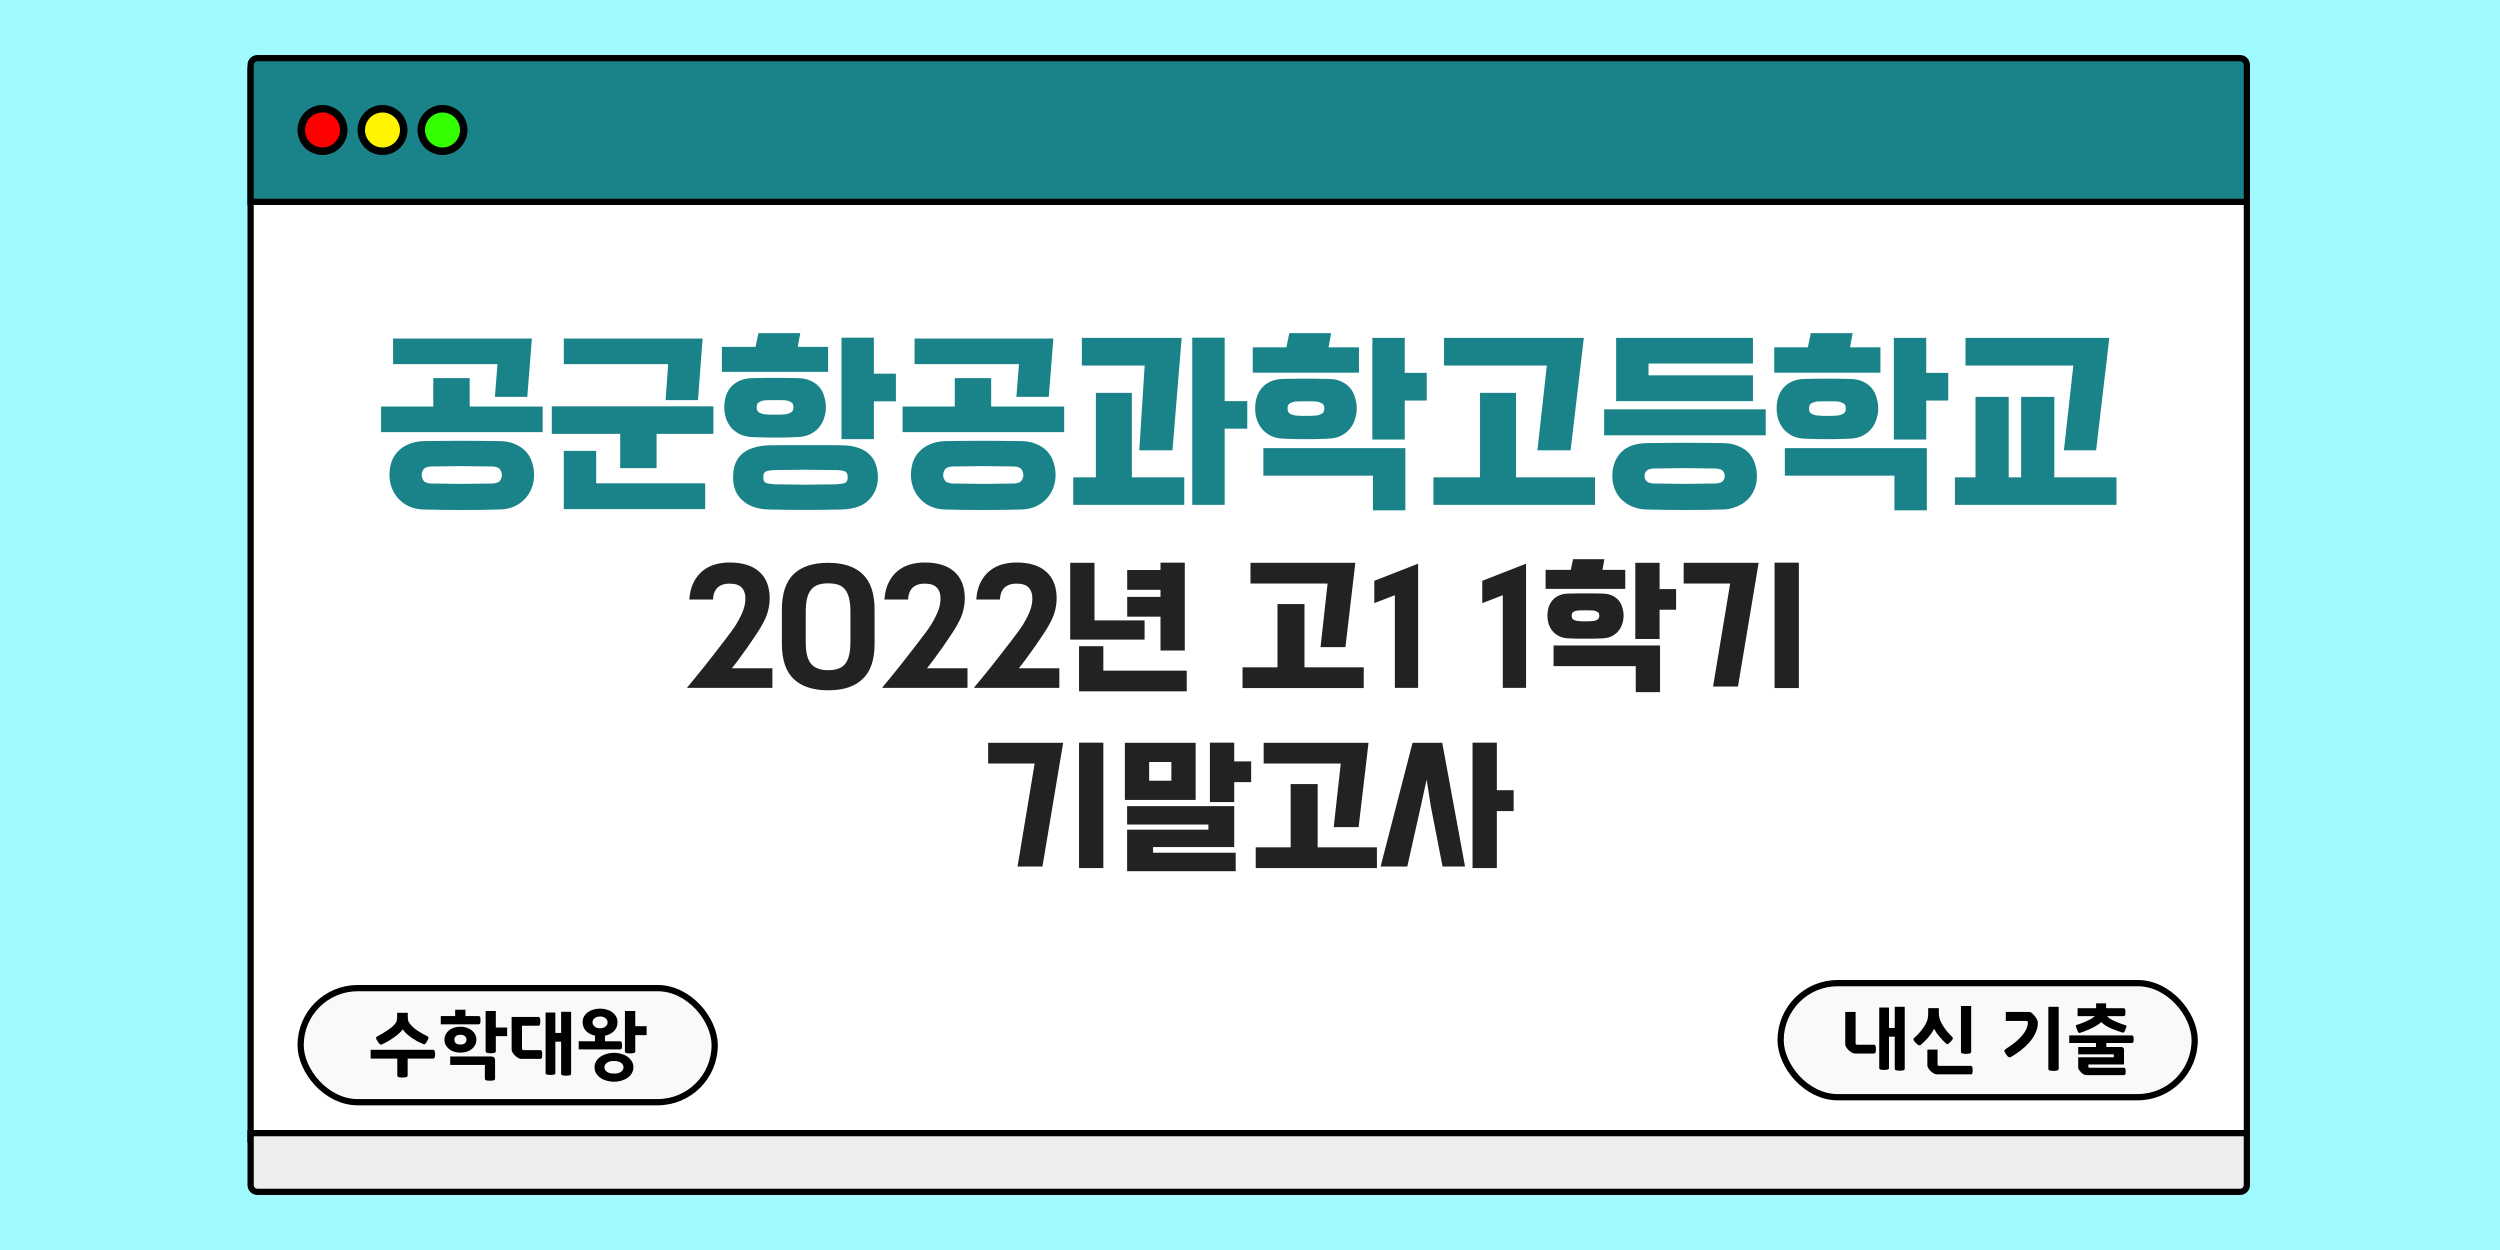
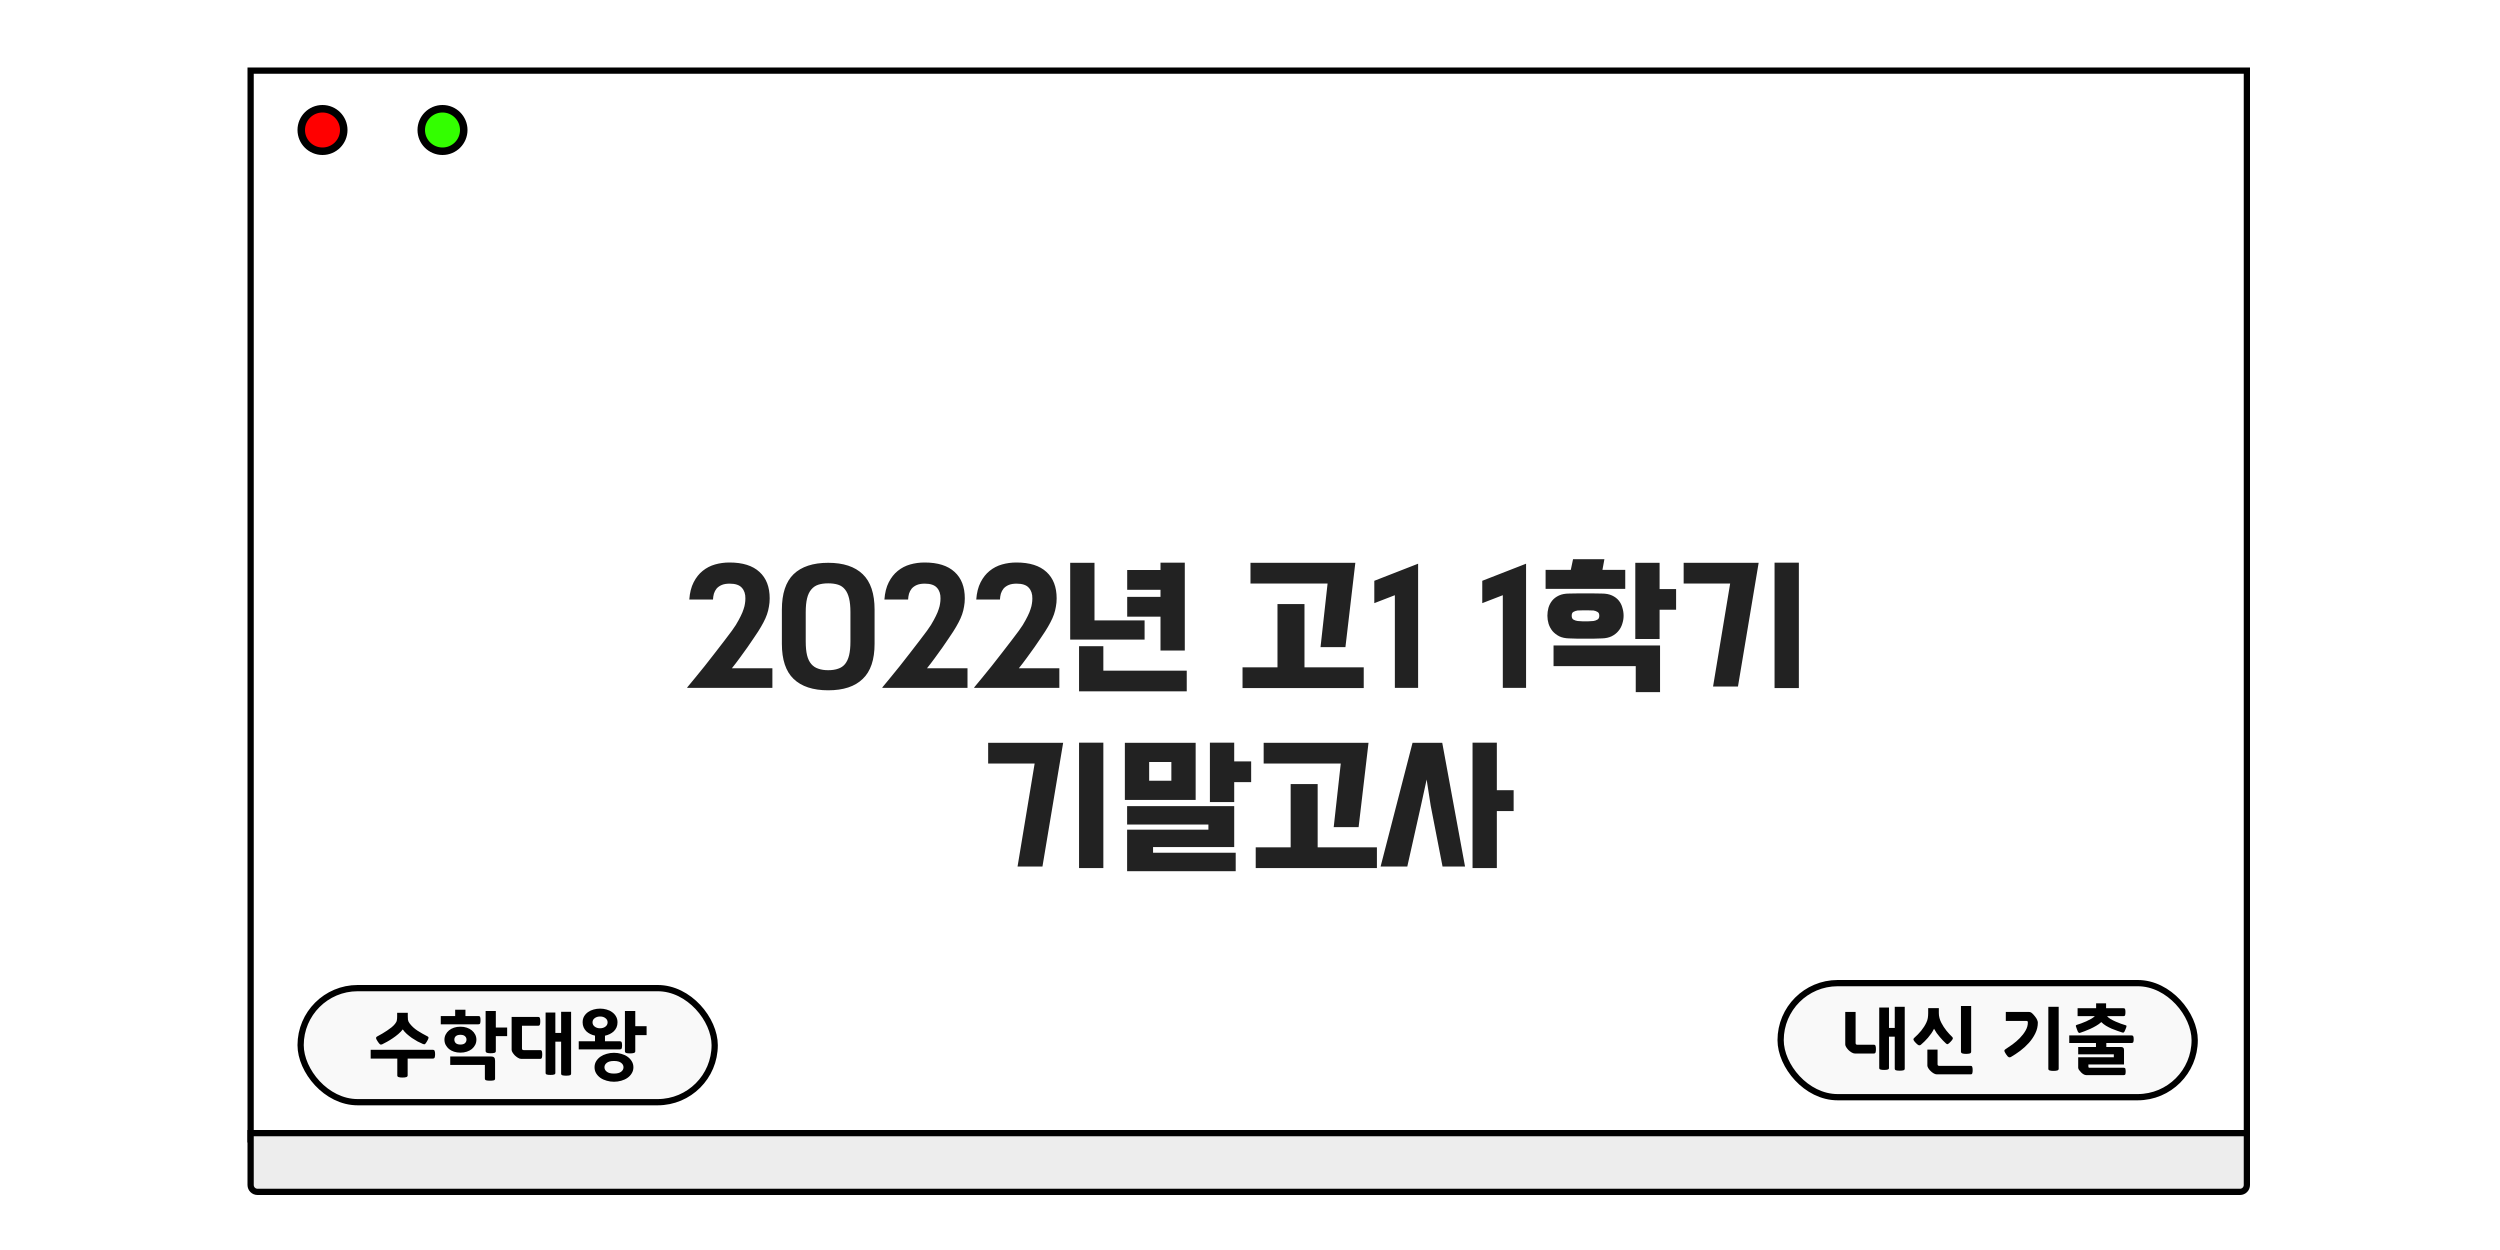
<svg xmlns="http://www.w3.org/2000/svg" width="1000" height="500" viewBox="0 0 1000 500" fill="none">
-   <rect width="1000" height="500" fill="#9FF9FF" />
  <rect x="100.25" y="28.25" width="798.5" height="427.5" fill="white" stroke="black" stroke-width="2.5" />
-   <path d="M100.25 26C100.25 24.481 101.481 23.25 103 23.25H896C897.519 23.25 898.75 24.481 898.75 26V80.75H100.25V26Z" fill="#198389" stroke="black" stroke-width="2.5" />
  <rect x="120.25" y="395.25" width="165.625" height="45.625" rx="22.812" fill="#F9F9F9" stroke="black" stroke-width="2.5" />
-   <path d="M187.874 151.24V162.6H217.074V172.84H152.434V162.6H173.314V151.24H187.874ZM169.474 203.8C167.34 203.747 165.42 203.347 163.714 202.6C162.06 201.853 160.647 200.84 159.474 199.56C158.3 198.333 157.394 196.893 156.754 195.24C156.114 193.64 155.794 191.907 155.794 190.04C155.794 188.173 156.06 186.413 156.594 184.76C157.18 183.107 158.06 181.693 159.234 180.52C160.407 179.293 161.847 178.333 163.554 177.64C165.26 176.893 167.287 176.493 169.634 176.44C179.66 176.28 189.714 176.28 199.794 176.44C202.087 176.44 204.087 176.813 205.794 177.56C207.554 178.253 209.02 179.213 210.194 180.44C211.367 181.667 212.22 183.107 212.754 184.76C213.34 186.413 213.634 188.173 213.634 190.04C213.634 191.907 213.314 193.64 212.674 195.24C212.034 196.893 211.127 198.333 209.954 199.56C208.78 200.84 207.34 201.853 205.634 202.6C203.98 203.347 202.087 203.747 199.954 203.8C189.767 204.067 179.607 204.067 169.474 203.8ZM197.154 193.4C198.7 193.293 199.687 192.867 200.114 192.12C200.54 191.373 200.754 190.68 200.754 190.04C200.754 189.347 200.54 188.627 200.114 187.88C199.687 187.133 198.7 186.707 197.154 186.6C194.86 186.547 192.7 186.52 190.674 186.52C188.647 186.467 186.647 186.44 184.674 186.44C182.754 186.44 180.78 186.467 178.754 186.52C176.727 186.52 174.567 186.547 172.274 186.6C170.727 186.707 169.74 187.133 169.314 187.88C168.887 188.627 168.674 189.347 168.674 190.04C168.674 190.68 168.887 191.373 169.314 192.12C169.74 192.867 170.727 193.293 172.274 193.4C174.567 193.453 176.727 193.48 178.754 193.48C180.78 193.533 182.754 193.56 184.674 193.56C186.647 193.56 188.647 193.533 190.674 193.48C192.7 193.48 194.86 193.453 197.154 193.4ZM197.954 158.76L198.994 145.64H157.234V135.4H212.754L210.914 158.76H197.954ZM248.075 187.24V173.56H220.715V162.52H285.355V173.56H262.635V187.24H248.075ZM266.235 160.04L267.275 145.64H225.515V135.4H281.035L279.195 160.04H266.235ZM282.075 193.32V203.64H225.515V180.36H238.475V193.32H282.075ZM307.716 203.8C305.21 203.747 303.023 203.373 301.156 202.68C299.343 201.987 297.85 201.053 296.676 199.88C295.503 198.76 294.623 197.427 294.036 195.88C293.503 194.333 293.236 192.68 293.236 190.92C293.236 189.107 293.476 187.427 293.956 185.88C294.49 184.333 295.316 183 296.436 181.88C297.61 180.76 299.13 179.88 300.996 179.24C302.863 178.547 305.156 178.173 307.876 178.12C310.383 178.067 312.81 178.04 315.156 178.04C317.503 178.04 319.823 178.04 322.116 178.04C324.463 178.04 326.81 178.04 329.156 178.04C331.556 178.04 334.01 178.067 336.516 178.12C339.236 178.12 341.53 178.467 343.396 179.16C345.263 179.8 346.756 180.707 347.876 181.88C349.05 183 349.876 184.333 350.356 185.88C350.89 187.427 351.156 189.107 351.156 190.92C351.156 194.493 349.983 197.48 347.636 199.88C345.343 202.333 341.69 203.64 336.676 203.8C331.61 203.907 326.783 203.96 322.196 203.96C317.61 203.96 312.783 203.907 307.716 203.8ZM301.236 174.84C299.21 174.787 297.476 174.413 296.036 173.72C294.596 173.027 293.396 172.12 292.436 171C291.53 169.88 290.836 168.627 290.356 167.24C289.93 165.8 289.716 164.36 289.716 162.92C289.716 161.48 289.903 160.067 290.276 158.68C290.703 157.24 291.37 155.987 292.276 154.92C293.183 153.853 294.383 152.973 295.876 152.28C297.37 151.587 299.21 151.24 301.396 151.24C303.37 151.187 304.996 151.16 306.276 151.16C307.61 151.16 308.863 151.16 310.036 151.16C311.21 151.16 312.436 151.16 313.716 151.16C314.996 151.16 316.65 151.187 318.676 151.24C320.863 151.24 322.703 151.587 324.196 152.28C325.69 152.92 326.89 153.8 327.796 154.92C328.703 155.987 329.343 157.24 329.716 158.68C330.143 160.067 330.356 161.48 330.356 162.92C330.356 164.36 330.116 165.8 329.636 167.24C329.21 168.627 328.516 169.88 327.556 171C326.65 172.12 325.45 173.027 323.956 173.72C322.516 174.413 320.81 174.787 318.836 174.84C316.81 174.893 315.13 174.947 313.796 175C312.463 175 311.21 175 310.036 175C308.863 175 307.61 175 306.276 175C304.943 174.947 303.263 174.893 301.236 174.84ZM358.356 160.52H349.556V175.64H336.596V135.08H349.556V149.48H358.356V160.52ZM331.236 148.76H288.756V138.76H302.196L303.396 133.24H320.116L319.076 138.76H331.236V148.76ZM334.676 193.72C336.223 193.613 337.343 193.427 338.036 193.16C338.73 192.893 339.076 192.147 339.076 190.92C339.076 189.64 338.73 188.867 338.036 188.6C337.343 188.28 336.223 188.093 334.676 188.04C332.383 187.987 330.223 187.96 328.196 187.96C326.17 187.907 324.17 187.88 322.196 187.88C320.223 187.88 318.223 187.907 316.196 187.96C314.17 187.96 312.01 187.987 309.716 188.04C308.17 188.093 307.05 188.28 306.356 188.6C305.663 188.867 305.316 189.64 305.316 190.92C305.316 192.147 305.663 192.893 306.356 193.16C307.05 193.427 308.17 193.613 309.716 193.72C312.01 193.773 314.17 193.8 316.196 193.8C318.223 193.853 320.223 193.88 322.196 193.88C324.17 193.88 326.17 193.853 328.196 193.8C330.223 193.8 332.383 193.773 334.676 193.72ZM314.276 165.72C315.023 165.613 315.716 165.373 316.356 165C317.05 164.627 317.396 163.933 317.396 162.92C317.396 161.853 317.05 161.16 316.356 160.84C315.716 160.467 315.023 160.227 314.276 160.12C313.21 160.067 312.356 160.04 311.716 160.04C311.13 160.04 310.57 160.04 310.036 160.04C309.503 160.04 308.916 160.04 308.276 160.04C307.69 160.04 306.863 160.067 305.796 160.12C305.05 160.227 304.33 160.467 303.636 160.84C302.996 161.16 302.676 161.853 302.676 162.92C302.676 163.933 302.996 164.627 303.636 165C304.33 165.373 305.05 165.613 305.796 165.72C306.863 165.773 307.69 165.827 308.276 165.88C308.916 165.88 309.503 165.88 310.036 165.88C310.57 165.88 311.13 165.88 311.716 165.88C312.356 165.827 313.21 165.773 314.276 165.72ZM396.468 151.24V162.6H425.668V172.84H361.028V162.6H381.908V151.24H396.468ZM378.068 203.8C375.934 203.747 374.014 203.347 372.308 202.6C370.654 201.853 369.241 200.84 368.068 199.56C366.894 198.333 365.988 196.893 365.348 195.24C364.708 193.64 364.388 191.907 364.388 190.04C364.388 188.173 364.654 186.413 365.188 184.76C365.774 183.107 366.654 181.693 367.828 180.52C369.001 179.293 370.441 178.333 372.148 177.64C373.854 176.893 375.881 176.493 378.228 176.44C388.254 176.28 398.308 176.28 408.388 176.44C410.681 176.44 412.681 176.813 414.388 177.56C416.148 178.253 417.614 179.213 418.788 180.44C419.961 181.667 420.814 183.107 421.348 184.76C421.934 186.413 422.228 188.173 422.228 190.04C422.228 191.907 421.908 193.64 421.268 195.24C420.628 196.893 419.721 198.333 418.548 199.56C417.374 200.84 415.934 201.853 414.228 202.6C412.574 203.347 410.681 203.747 408.548 203.8C398.361 204.067 388.201 204.067 378.068 203.8ZM405.748 193.4C407.294 193.293 408.281 192.867 408.708 192.12C409.134 191.373 409.348 190.68 409.348 190.04C409.348 189.347 409.134 188.627 408.708 187.88C408.281 187.133 407.294 186.707 405.748 186.6C403.454 186.547 401.294 186.52 399.268 186.52C397.241 186.467 395.241 186.44 393.268 186.44C391.348 186.44 389.374 186.467 387.348 186.52C385.321 186.52 383.161 186.547 380.868 186.6C379.321 186.707 378.334 187.133 377.908 187.88C377.481 188.627 377.268 189.347 377.268 190.04C377.268 190.68 377.481 191.373 377.908 192.12C378.334 192.867 379.321 193.293 380.868 193.4C383.161 193.453 385.321 193.48 387.348 193.48C389.374 193.533 391.348 193.56 393.268 193.56C395.241 193.56 397.241 193.533 399.268 193.48C401.294 193.48 403.454 193.453 405.748 193.4ZM406.548 158.76L407.588 145.64H365.828V135.4H421.348L419.508 158.76H406.548ZM432.749 135.16H472.669L468.989 180.12H455.709L457.869 146.2H432.749V135.16ZM473.709 201.96H429.309V190.92H438.349V157.16H452.749V190.92H473.709V201.96ZM498.909 171.48H489.869V201.96H476.909V135.08H489.869V160.44H498.909V171.48ZM513.58 175.48C511.553 175.427 509.82 175.053 508.38 174.36C506.94 173.613 505.74 172.68 504.78 171.56C503.873 170.44 503.18 169.16 502.7 167.72C502.273 166.28 502.06 164.84 502.06 163.4C502.06 161.96 502.247 160.547 502.62 159.16C503.047 157.72 503.713 156.44 504.62 155.32C505.527 154.2 506.727 153.293 508.22 152.6C509.713 151.907 511.553 151.56 513.74 151.56C515.713 151.507 517.34 151.48 518.62 151.48C519.953 151.48 521.207 151.48 522.38 151.48C523.553 151.48 524.78 151.48 526.06 151.48C527.34 151.48 528.993 151.507 531.02 151.56C533.207 151.56 535.047 151.907 536.54 152.6C538.033 153.293 539.233 154.2 540.14 155.32C541.047 156.44 541.687 157.72 542.06 159.16C542.487 160.547 542.7 161.96 542.7 163.4C542.7 164.84 542.46 166.28 541.98 167.72C541.553 169.16 540.86 170.44 539.9 171.56C538.993 172.68 537.793 173.613 536.3 174.36C534.86 175.053 533.153 175.427 531.18 175.48C529.153 175.533 527.473 175.587 526.14 175.64C524.807 175.64 523.553 175.64 522.38 175.64C521.207 175.64 519.953 175.64 518.62 175.64C517.287 175.587 515.607 175.533 513.58 175.48ZM549.18 190.28H505.34V179.24H562.14V204.12H549.18V190.28ZM570.7 160.2H561.9V175.8H548.94V135.16H561.9V149.16H570.7V160.2ZM543.58 149.08H501.1V138.92H514.54L515.74 133.24H532.46L531.42 138.92H543.58V149.08ZM526.62 166.2C527.367 166.093 528.06 165.853 528.7 165.48C529.393 165.107 529.74 164.413 529.74 163.4C529.74 162.333 529.393 161.64 528.7 161.32C528.06 160.947 527.367 160.707 526.62 160.6C525.553 160.547 524.7 160.52 524.06 160.52C523.473 160.52 522.913 160.52 522.38 160.52C521.847 160.52 521.26 160.52 520.62 160.52C520.033 160.52 519.207 160.547 518.14 160.6C517.393 160.707 516.673 160.947 515.98 161.32C515.34 161.64 515.02 162.333 515.02 163.4C515.02 164.413 515.34 165.107 515.98 165.48C516.673 165.853 517.393 166.093 518.14 166.2C519.207 166.253 520.033 166.307 520.62 166.36C521.26 166.36 521.847 166.36 522.38 166.36C522.913 166.36 523.473 166.36 524.06 166.36C524.7 166.307 525.553 166.253 526.62 166.2ZM577.611 135.16H633.531L628.251 180.12H614.971L618.731 146.2H577.611V135.16ZM638.011 201.96H573.371V190.92H592.011V157.16H606.411V190.92H638.011V201.96ZM706.293 163.72V174.12H641.653V163.72H706.293ZM658.613 203.8C656.479 203.747 654.559 203.347 652.853 202.6C651.199 201.907 649.786 200.973 648.613 199.8C647.439 198.627 646.533 197.24 645.893 195.64C645.253 194.04 644.933 192.307 644.933 190.44C644.933 186.653 646.053 183.533 648.293 181.08C650.586 178.627 654.079 177.347 658.773 177.24C668.799 177.08 678.853 177.08 688.933 177.24C691.226 177.24 693.226 177.587 694.933 178.28C696.693 178.92 698.159 179.827 699.333 181C700.506 182.173 701.359 183.587 701.893 185.24C702.479 186.84 702.773 188.573 702.773 190.44C702.773 192.307 702.453 194.04 701.813 195.64C701.173 197.24 700.266 198.627 699.093 199.8C697.919 200.973 696.479 201.907 694.773 202.6C693.119 203.347 691.226 203.747 689.093 203.8C678.906 204.067 668.746 204.067 658.613 203.8ZM686.293 193.4C687.839 193.293 688.826 192.92 689.253 192.28C689.679 191.693 689.893 191.08 689.893 190.44C689.893 189.747 689.679 189.107 689.253 188.52C688.826 187.88 687.839 187.507 686.293 187.4C683.999 187.347 681.839 187.32 679.812 187.32C677.786 187.267 675.786 187.24 673.813 187.24C671.893 187.24 669.919 187.267 667.893 187.32C665.866 187.32 663.706 187.347 661.413 187.4C659.866 187.507 658.879 187.88 658.453 188.52C658.026 189.107 657.813 189.747 657.813 190.44C657.813 191.08 658.026 191.693 658.453 192.28C658.879 192.92 659.866 193.293 661.413 193.4C663.706 193.453 665.866 193.48 667.893 193.48C669.919 193.533 671.893 193.56 673.813 193.56C675.786 193.56 677.786 193.533 679.812 193.48C681.839 193.48 683.999 193.453 686.293 193.4ZM701.173 150.12V160.44H646.453V135.16H701.173V145.4H659.413V150.12H701.173ZM722.174 175.48C720.147 175.427 718.414 175.053 716.974 174.36C715.534 173.613 714.334 172.68 713.374 171.56C712.467 170.44 711.774 169.16 711.294 167.72C710.867 166.28 710.654 164.84 710.654 163.4C710.654 161.96 710.84 160.547 711.214 159.16C711.64 157.72 712.307 156.44 713.214 155.32C714.12 154.2 715.32 153.293 716.814 152.6C718.307 151.907 720.147 151.56 722.334 151.56C724.307 151.507 725.934 151.48 727.214 151.48C728.547 151.48 729.8 151.48 730.974 151.48C732.147 151.48 733.374 151.48 734.654 151.48C735.934 151.48 737.587 151.507 739.614 151.56C741.8 151.56 743.64 151.907 745.134 152.6C746.627 153.293 747.827 154.2 748.734 155.32C749.64 156.44 750.28 157.72 750.654 159.16C751.08 160.547 751.294 161.96 751.294 163.4C751.294 164.84 751.054 166.28 750.574 167.72C750.147 169.16 749.454 170.44 748.494 171.56C747.587 172.68 746.387 173.613 744.894 174.36C743.454 175.053 741.747 175.427 739.774 175.48C737.747 175.533 736.067 175.587 734.734 175.64C733.4 175.64 732.147 175.64 730.974 175.64C729.8 175.64 728.547 175.64 727.214 175.64C725.88 175.587 724.2 175.533 722.174 175.48ZM757.774 190.28H713.934V179.24H770.734V204.12H757.774V190.28ZM779.294 160.2H770.494V175.8H757.534V135.16H770.494V149.16H779.294V160.2ZM752.174 149.08H709.694V138.92H723.134L724.334 133.24H741.054L740.014 138.92H752.174V149.08ZM735.214 166.2C735.96 166.093 736.654 165.853 737.294 165.48C737.987 165.107 738.334 164.413 738.334 163.4C738.334 162.333 737.987 161.64 737.294 161.32C736.654 160.947 735.96 160.707 735.214 160.6C734.147 160.547 733.294 160.52 732.654 160.52C732.067 160.52 731.507 160.52 730.974 160.52C730.44 160.52 729.854 160.52 729.214 160.52C728.627 160.52 727.8 160.547 726.734 160.6C725.987 160.707 725.267 160.947 724.574 161.32C723.934 161.64 723.614 162.333 723.614 163.4C723.614 164.413 723.934 165.107 724.574 165.48C725.267 165.853 725.987 166.093 726.734 166.2C727.8 166.253 728.627 166.307 729.214 166.36C729.854 166.36 730.44 166.36 730.974 166.36C731.507 166.36 732.067 166.36 732.654 166.36C733.294 166.307 734.147 166.253 735.214 166.2ZM846.605 201.96H781.965V190.92H790.205V158.76H803.485V190.92H808.445V158.76H821.725V190.92H846.605V201.96ZM786.205 135.16H843.725L838.445 180.12H825.565L829.325 146.2H786.205V135.16Z" fill="#198389" />
  <path d="M274.874 274.98C275.714 273.98 276.754 272.72 277.994 271.2C279.234 269.72 280.534 268.12 281.894 266.4C283.254 264.68 284.614 262.94 285.974 261.18C287.374 259.38 288.654 257.72 289.814 256.2C290.974 254.68 291.954 253.38 292.754 252.3C293.554 251.18 294.074 250.42 294.314 250.02C295.154 248.62 295.814 247.42 296.294 246.42C296.814 245.38 297.194 244.46 297.434 243.66C297.714 242.86 297.894 242.14 297.974 241.5C298.094 240.82 298.154 240.12 298.154 239.4C298.194 237.6 297.714 236.16 296.714 235.08C295.754 234 294.134 233.46 291.854 233.46C290.574 233.46 289.514 233.64 288.674 234C287.834 234.36 287.154 234.84 286.634 235.44C286.154 236.04 285.794 236.72 285.554 237.48C285.354 238.24 285.234 239.02 285.194 239.82H275.714C275.914 237.1 276.494 234.8 277.454 232.92C278.414 231.04 279.614 229.52 281.054 228.36C282.534 227.16 284.194 226.3 286.034 225.78C287.874 225.26 289.794 225 291.794 225C297.074 225 301.074 226.26 303.794 228.78C306.514 231.26 307.874 234.78 307.874 239.34C307.874 240.5 307.774 241.6 307.574 242.64C307.414 243.68 307.154 244.72 306.794 245.76C306.434 246.8 305.954 247.88 305.354 249C304.794 250.08 304.094 251.28 303.254 252.6C302.894 253.12 302.334 253.96 301.574 255.12C300.854 256.24 299.994 257.5 298.994 258.9C298.034 260.26 296.994 261.7 295.874 263.22C294.794 264.7 293.754 266.06 292.754 267.3H308.954V275.16H274.934L274.874 274.98ZM312.752 243.84C312.752 237.44 314.312 232.72 317.432 229.68C320.592 226.64 325.212 225.12 331.292 225.12C337.332 225.12 341.932 226.64 345.092 229.68C348.252 232.72 349.832 237.44 349.832 243.84V257.52C349.832 263.88 348.252 268.56 345.092 271.56C341.972 274.6 337.372 276.12 331.292 276.12C325.212 276.12 320.592 274.6 317.432 271.56C314.312 268.56 312.752 263.88 312.752 257.52V243.84ZM322.292 256.62C322.292 258.82 322.472 260.66 322.832 262.14C323.192 263.58 323.752 264.74 324.512 265.62C325.272 266.5 326.212 267.12 327.332 267.48C328.452 267.88 329.772 268.08 331.292 268.08C332.812 268.08 334.132 267.88 335.252 267.48C336.372 267.12 337.292 266.5 338.012 265.62C338.732 264.74 339.272 263.58 339.632 262.14C339.992 260.66 340.172 258.82 340.172 256.62V244.86C340.172 242.66 339.992 240.82 339.632 239.34C339.272 237.86 338.732 236.68 338.012 235.8C337.292 234.88 336.372 234.24 335.252 233.88C334.132 233.52 332.812 233.34 331.292 233.34C329.772 233.34 328.452 233.52 327.332 233.88C326.212 234.24 325.272 234.88 324.512 235.8C323.752 236.68 323.192 237.86 322.832 239.34C322.472 240.82 322.292 242.66 322.292 244.86V256.62ZM352.921 274.98C353.761 273.98 354.801 272.72 356.041 271.2C357.281 269.72 358.581 268.12 359.941 266.4C361.301 264.68 362.661 262.94 364.021 261.18C365.421 259.38 366.701 257.72 367.861 256.2C369.021 254.68 370.001 253.38 370.801 252.3C371.601 251.18 372.121 250.42 372.361 250.02C373.201 248.62 373.861 247.42 374.341 246.42C374.861 245.38 375.241 244.46 375.481 243.66C375.761 242.86 375.941 242.14 376.021 241.5C376.141 240.82 376.201 240.12 376.201 239.4C376.241 237.6 375.761 236.16 374.761 235.08C373.801 234 372.181 233.46 369.901 233.46C368.621 233.46 367.561 233.64 366.721 234C365.881 234.36 365.201 234.84 364.681 235.44C364.201 236.04 363.841 236.72 363.601 237.48C363.401 238.24 363.281 239.02 363.241 239.82H353.761C353.961 237.1 354.541 234.8 355.501 232.92C356.461 231.04 357.661 229.52 359.101 228.36C360.581 227.16 362.241 226.3 364.081 225.78C365.921 225.26 367.841 225 369.841 225C375.121 225 379.121 226.26 381.841 228.78C384.561 231.26 385.921 234.78 385.921 239.34C385.921 240.5 385.821 241.6 385.621 242.64C385.461 243.68 385.201 244.72 384.841 245.76C384.481 246.8 384.001 247.88 383.401 249C382.841 250.08 382.141 251.28 381.301 252.6C380.941 253.12 380.381 253.96 379.621 255.12C378.901 256.24 378.041 257.5 377.041 258.9C376.081 260.26 375.041 261.7 373.921 263.22C372.841 264.7 371.801 266.06 370.801 267.3H387.001V275.16H352.981L352.921 274.98ZM389.659 274.98C390.499 273.98 391.539 272.72 392.779 271.2C394.019 269.72 395.319 268.12 396.679 266.4C398.039 264.68 399.399 262.94 400.759 261.18C402.159 259.38 403.439 257.72 404.599 256.2C405.759 254.68 406.739 253.38 407.539 252.3C408.339 251.18 408.859 250.42 409.099 250.02C409.939 248.62 410.599 247.42 411.079 246.42C411.599 245.38 411.979 244.46 412.219 243.66C412.499 242.86 412.679 242.14 412.759 241.5C412.879 240.82 412.939 240.12 412.939 239.4C412.979 237.6 412.499 236.16 411.499 235.08C410.539 234 408.919 233.46 406.639 233.46C405.359 233.46 404.299 233.64 403.459 234C402.619 234.36 401.939 234.84 401.419 235.44C400.939 236.04 400.579 236.72 400.339 237.48C400.139 238.24 400.019 239.02 399.979 239.82H390.499C390.699 237.1 391.279 234.8 392.239 232.92C393.199 231.04 394.399 229.52 395.839 228.36C397.319 227.16 398.979 226.3 400.819 225.78C402.659 225.26 404.579 225 406.579 225C411.859 225 415.859 226.26 418.579 228.78C421.299 231.26 422.659 234.78 422.659 239.34C422.659 240.5 422.559 241.6 422.359 242.64C422.199 243.68 421.939 244.72 421.579 245.76C421.219 246.8 420.739 247.88 420.139 249C419.579 250.08 418.879 251.28 418.039 252.6C417.679 253.12 417.119 253.96 416.359 255.12C415.639 256.24 414.779 257.5 413.779 258.9C412.819 260.26 411.779 261.7 410.659 263.22C409.579 264.7 408.539 266.06 407.539 267.3H423.739V275.16H389.719L389.659 274.98ZM450.878 228H464.198V225.06H473.918V260.22H464.198V246.66H450.878V238.74H464.198V235.92H450.878V228ZM457.838 255.84H428.078V225.12H437.798V248.16H457.838V255.84ZM441.338 268.26H474.698V276.54H431.618V258.48H441.338V268.26ZM500.193 225.12H542.133L538.173 258.84H528.213L531.033 233.4H500.193V225.12ZM545.493 275.22H497.013V266.94H510.993V241.62H521.793V266.94H545.493V275.22ZM557.944 275.16V238.08L549.724 241.26V232.32L567.244 225.48V275.16H557.944ZM601.127 275.16V238.08L592.907 241.26V232.32L610.427 225.48V275.16H601.127ZM627.599 255.36C626.079 255.32 624.779 255.04 623.699 254.52C622.619 253.96 621.719 253.26 620.999 252.42C620.319 251.58 619.799 250.62 619.439 249.54C619.119 248.46 618.959 247.38 618.959 246.3C618.959 245.22 619.099 244.16 619.379 243.12C619.699 242.04 620.199 241.08 620.879 240.24C621.559 239.4 622.459 238.72 623.579 238.2C624.699 237.68 626.079 237.42 627.719 237.42C629.199 237.38 630.419 237.36 631.379 237.36C632.379 237.36 633.319 237.36 634.199 237.36C635.079 237.36 635.999 237.36 636.959 237.36C637.919 237.36 639.159 237.38 640.679 237.42C642.319 237.42 643.699 237.68 644.819 238.2C645.939 238.72 646.839 239.4 647.519 240.24C648.199 241.08 648.679 242.04 648.959 243.12C649.279 244.16 649.439 245.22 649.439 246.3C649.439 247.38 649.259 248.46 648.899 249.54C648.579 250.62 648.059 251.58 647.339 252.42C646.659 253.26 645.759 253.96 644.639 254.52C643.559 255.04 642.279 255.32 640.799 255.36C639.279 255.4 638.019 255.44 637.019 255.48C636.019 255.48 635.079 255.48 634.199 255.48C633.319 255.48 632.379 255.48 631.379 255.48C630.379 255.44 629.119 255.4 627.599 255.36ZM654.299 266.46H621.419V258.18H664.019V276.84H654.299V266.46ZM670.439 243.9H663.839V255.6H654.119V225.12H663.839V235.62H670.439V243.9ZM650.099 235.56H618.239V227.94H628.319L629.219 223.68H641.759L640.979 227.94H650.099V235.56ZM637.379 248.4C637.939 248.32 638.459 248.14 638.939 247.86C639.459 247.58 639.719 247.06 639.719 246.3C639.719 245.5 639.459 244.98 638.939 244.74C638.459 244.46 637.939 244.28 637.379 244.2C636.579 244.16 635.939 244.14 635.459 244.14C635.019 244.14 634.599 244.14 634.199 244.14C633.799 244.14 633.359 244.14 632.879 244.14C632.439 244.14 631.819 244.16 631.019 244.2C630.459 244.28 629.919 244.46 629.399 244.74C628.919 244.98 628.679 245.5 628.679 246.3C628.679 247.06 628.919 247.58 629.399 247.86C629.919 248.14 630.459 248.32 631.019 248.4C631.819 248.44 632.439 248.48 632.879 248.52C633.359 248.52 633.799 248.52 634.199 248.52C634.599 248.52 635.019 248.52 635.459 248.52C635.939 248.48 636.579 248.44 637.379 248.4ZM673.463 225.12H703.463L695.183 274.62H685.223L692.063 233.4H673.463V225.12ZM719.543 275.22H709.823V225.06H719.543V275.22ZM395.259 297.12H425.259L416.979 346.62H407.019L413.859 305.4H395.259V297.12ZM441.339 347.22H431.619V297.06H441.339V347.22ZM494.283 341.1V348.48H450.843V331.86H483.363V329.82H450.843V322.44H493.683V338.82H461.223V341.1H494.283ZM478.263 297.12V319.98H449.943V297.12H478.263ZM500.463 312.84H493.683V320.82H483.963V297.06H493.683V304.56H500.463V312.84ZM468.543 312.3V304.8H459.663V312.3H468.543ZM505.466 297.12H547.406L543.446 330.84H533.486L536.306 305.4H505.466V297.12ZM550.766 347.22H502.286V338.94H516.266V313.62H527.066V338.94H550.766V347.22ZM586.017 346.62H577.017L572.277 322.26L570.657 311.82L568.377 322.26L562.917 346.62H552.237L565.017 297.12H576.897L586.017 346.62ZM605.457 324.42H598.737V347.22H589.017V297.06H598.737V316.08H605.457V324.42Z" fill="#222222" />
  <path d="M173.109 419.92C173.509 419.92 173.759 420.07 173.859 420.37C173.979 420.67 174.039 421.11 174.039 421.69C174.039 422.27 173.979 422.71 173.859 423.01C173.759 423.29 173.509 423.43 173.109 423.43H163.059V430.15C163.059 430.49 162.879 430.72 162.519 430.84C162.159 430.96 161.639 431.02 160.959 431.02C160.319 431.02 159.819 430.96 159.459 430.84C159.099 430.74 158.919 430.52 158.919 430.18V423.43H148.269V419.92H173.109ZM169.209 417.61C168.509 417.31 167.769 416.96 166.989 416.56C166.229 416.14 165.479 415.68 164.739 415.18C164.019 414.66 163.339 414.12 162.699 413.56C162.059 412.98 161.529 412.38 161.109 411.76C160.629 412.38 160.029 413 159.309 413.62C158.609 414.22 157.869 414.78 157.089 415.3C156.329 415.82 155.569 416.29 154.809 416.71C154.069 417.13 153.419 417.47 152.859 417.73C152.519 417.89 152.229 417.88 151.989 417.7C151.749 417.52 151.459 417.17 151.119 416.65C150.719 416.07 150.489 415.63 150.429 415.33C150.389 415.01 150.539 414.76 150.879 414.58C151.559 414.2 152.239 413.82 152.919 413.44C153.599 413.04 154.249 412.63 154.869 412.21C155.509 411.79 156.099 411.36 156.639 410.92C157.179 410.48 157.639 410.02 158.019 409.54C158.439 409.02 158.679 408.54 158.739 408.1C158.819 407.66 158.859 407.19 158.859 406.69V405.13H163.119V406.6C163.119 406.98 163.139 407.41 163.179 407.89C163.239 408.37 163.469 408.87 163.869 409.39C164.689 410.47 165.719 411.42 166.959 412.24C168.199 413.04 169.529 413.8 170.949 414.52C171.309 414.7 171.459 414.93 171.399 415.21C171.359 415.47 171.169 415.89 170.829 416.47C170.529 416.99 170.279 417.35 170.079 417.55C169.899 417.75 169.609 417.77 169.209 417.61ZM177.779 415.87C177.779 415.13 177.939 414.45 178.259 413.83C178.579 413.19 179.019 412.64 179.579 412.18C180.139 411.7 180.809 411.33 181.589 411.07C182.369 410.81 183.229 410.68 184.169 410.68C185.089 410.68 185.939 410.81 186.719 411.07C187.519 411.33 188.199 411.7 188.759 412.18C189.319 412.64 189.759 413.19 190.079 413.83C190.399 414.45 190.559 415.13 190.559 415.87C190.559 416.61 190.399 417.3 190.079 417.94C189.759 418.56 189.319 419.11 188.759 419.59C188.199 420.05 187.519 420.41 186.719 420.67C185.939 420.93 185.089 421.06 184.169 421.06C183.229 421.06 182.369 420.93 181.589 420.67C180.809 420.41 180.139 420.05 179.579 419.59C179.019 419.11 178.579 418.56 178.259 417.94C177.939 417.3 177.779 416.61 177.779 415.87ZM194.249 404.41H198.329V411.01H202.859V414.46H198.329V420.4C198.329 420.8 198.129 421.05 197.729 421.15C197.329 421.25 196.849 421.3 196.289 421.3C195.649 421.3 195.149 421.24 194.789 421.12C194.429 420.98 194.249 420.74 194.249 420.4V404.41ZM193.949 425.98H180.089V422.59H196.469C196.989 422.59 197.379 422.72 197.639 422.98C197.899 423.22 198.029 423.66 198.029 424.3V431.44C198.029 431.84 197.829 432.08 197.429 432.16C197.029 432.24 196.549 432.28 195.989 432.28C195.349 432.28 194.849 432.23 194.489 432.13C194.129 432.03 193.949 431.8 193.949 431.44V425.98ZM191.399 406.42C191.739 406.42 191.959 406.55 192.059 406.81C192.159 407.07 192.209 407.48 192.209 408.04C192.209 408.62 192.159 409.05 192.059 409.33C191.959 409.59 191.739 409.72 191.399 409.72H176.309V406.42H182.069V403.9H186.179V406.42H191.399ZM186.599 415.84C186.599 415.28 186.389 414.82 185.969 414.46C185.569 414.1 184.969 413.92 184.169 413.92C183.369 413.92 182.759 414.1 182.339 414.46C181.939 414.82 181.739 415.28 181.739 415.84C181.739 416.42 181.939 416.9 182.339 417.28C182.759 417.64 183.369 417.82 184.169 417.82C184.969 417.82 185.569 417.64 185.969 417.28C186.389 416.9 186.599 416.42 186.599 415.84ZM228.44 429.46C228.44 429.8 228.26 430.02 227.9 430.12C227.56 430.22 227.07 430.27 226.43 430.27C225.81 430.27 225.32 430.22 224.96 430.12C224.62 430.02 224.45 429.8 224.45 429.46V416.68H222.14V429.19C222.14 429.51 221.97 429.72 221.63 429.82C221.31 429.92 220.83 429.97 220.19 429.97C219.57 429.97 219.09 429.92 218.75 429.82C218.41 429.72 218.24 429.51 218.24 429.19V405.01H222.14V413.17H224.45V404.71H228.44V429.46ZM208.79 410.29V419.35C208.79 419.81 209.01 420.04 209.45 420.04H216.08C216.42 420.04 216.64 420.19 216.74 420.49C216.84 420.79 216.89 421.22 216.89 421.78C216.89 422.36 216.84 422.8 216.74 423.1C216.64 423.4 216.42 423.55 216.08 423.55H208.46C208.06 423.55 207.62 423.4 207.14 423.1C206.66 422.8 206.25 422.48 205.91 422.14C205.59 421.8 205.3 421.43 205.04 421.03C204.78 420.61 204.65 420.25 204.65 419.95V406.78H215.3C215.64 406.78 215.86 406.93 215.96 407.23C216.06 407.53 216.11 407.96 216.11 408.52C216.11 409.1 216.06 409.54 215.96 409.84C215.86 410.14 215.64 410.29 215.3 410.29H208.79ZM231.491 419.77V416.5H238.001V414.25C237.321 414.11 236.681 413.89 236.081 413.59C235.481 413.29 234.951 412.92 234.491 412.48C234.051 412.02 233.701 411.5 233.441 410.92C233.181 410.32 233.051 409.66 233.051 408.94C233.051 408.04 233.241 407.25 233.621 406.57C234.021 405.89 234.541 405.32 235.181 404.86C235.841 404.38 236.591 404.03 237.431 403.81C238.271 403.57 239.141 403.45 240.041 403.45C240.941 403.45 241.801 403.57 242.621 403.81C243.461 404.03 244.201 404.38 244.841 404.86C245.501 405.32 246.021 405.89 246.401 406.57C246.801 407.25 247.001 408.04 247.001 408.94C247.001 409.68 246.871 410.35 246.611 410.95C246.351 411.53 245.991 412.05 245.531 412.51C245.071 412.95 244.531 413.32 243.911 413.62C243.311 413.92 242.671 414.14 241.991 414.28V416.5H247.901C248.301 416.5 248.551 416.63 248.651 416.89C248.771 417.15 248.831 417.57 248.831 418.15C248.831 418.73 248.771 419.15 248.651 419.41C248.551 419.65 248.301 419.77 247.901 419.77H231.491ZM253.361 426.91C253.361 427.81 253.141 428.61 252.701 429.31C252.281 430.03 251.711 430.64 250.991 431.14C250.291 431.64 249.471 432.02 248.531 432.28C247.591 432.56 246.611 432.7 245.591 432.7C244.571 432.7 243.591 432.56 242.651 432.28C241.711 432.02 240.881 431.64 240.161 431.14C239.461 430.64 238.891 430.03 238.451 429.31C238.031 428.61 237.821 427.81 237.821 426.91C237.821 426.01 238.031 425.21 238.451 424.51C238.891 423.79 239.461 423.18 240.161 422.68C240.881 422.18 241.711 421.8 242.651 421.54C243.591 421.26 244.571 421.12 245.591 421.12C246.611 421.12 247.591 421.26 248.531 421.54C249.471 421.8 250.291 422.18 250.991 422.68C251.711 423.18 252.281 423.79 252.701 424.51C253.141 425.21 253.361 426.01 253.361 426.91ZM249.971 404.41H254.111V410.47H258.641V414.04H254.111V420.49C254.111 420.83 253.931 421.06 253.571 421.18C253.211 421.3 252.691 421.36 252.011 421.36C251.371 421.36 250.871 421.31 250.511 421.21C250.151 421.09 249.971 420.86 249.971 420.52V404.41ZM249.401 426.91C249.401 426.21 249.091 425.62 248.471 425.14C247.851 424.64 246.891 424.39 245.591 424.39C244.291 424.39 243.331 424.64 242.711 425.14C242.091 425.62 241.781 426.21 241.781 426.91C241.781 427.61 242.091 428.2 242.711 428.68C243.331 429.18 244.291 429.43 245.591 429.43C246.891 429.43 247.851 429.18 248.471 428.68C249.091 428.2 249.401 427.61 249.401 426.91ZM240.011 411.31C240.871 411.31 241.591 411.09 242.171 410.65C242.751 410.21 243.041 409.64 243.041 408.94C243.041 408.24 242.751 407.68 242.171 407.26C241.611 406.82 240.911 406.6 240.071 406.6C239.191 406.6 238.461 406.82 237.881 407.26C237.301 407.68 237.011 408.24 237.011 408.94C237.011 409.64 237.301 410.21 237.881 410.65C238.461 411.09 239.171 411.31 240.011 411.31Z" fill="black" />
  <circle cx="129" cy="52" r="8.5" fill="#FF0000" stroke="black" stroke-width="3" />
-   <circle cx="153" cy="52" r="8.5" fill="#FFF500" stroke="black" stroke-width="3" />
  <circle cx="177" cy="52" r="8.5" fill="#33FF00" stroke="black" stroke-width="3" />
  <path d="M100.25 453.25H898.75V474C898.75 475.519 897.519 476.75 896 476.75H103C101.481 476.75 100.25 475.519 100.25 474V453.25Z" fill="#EDEDED" stroke="black" stroke-width="2.5" />
  <rect x="712.25" y="393.25" width="165.625" height="45.625" rx="22.812" fill="#F9F9F9" stroke="black" stroke-width="2.5" />
  <path d="M761.892 427.46C761.892 427.8 761.712 428.02 761.352 428.12C761.012 428.22 760.522 428.27 759.882 428.27C759.262 428.27 758.772 428.22 758.412 428.12C758.072 428.02 757.902 427.8 757.902 427.46V414.68H755.592V427.19C755.592 427.51 755.422 427.72 755.082 427.82C754.762 427.92 754.282 427.97 753.642 427.97C753.022 427.97 752.542 427.92 752.202 427.82C751.862 427.72 751.692 427.51 751.692 427.19V403.01H755.592V411.17H757.902V402.71H761.892V427.46ZM749.562 417.89C749.902 417.89 750.122 418.05 750.222 418.37C750.322 418.67 750.372 419.1 750.372 419.66C750.372 420.24 750.322 420.68 750.222 420.98C750.122 421.26 749.902 421.4 749.562 421.4H741.912C741.512 421.4 741.072 421.25 740.592 420.95C740.112 420.65 739.702 420.33 739.362 419.99C739.042 419.65 738.752 419.28 738.492 418.88C738.232 418.46 738.102 418.1 738.102 417.8V404.78H742.242V417.2C742.242 417.66 742.462 417.89 742.902 417.89H749.562ZM788.283 426.35C788.623 426.35 788.833 426.5 788.913 426.8C789.013 427.12 789.063 427.54 789.063 428.06C789.063 428.62 789.013 429.04 788.913 429.32C788.833 429.6 788.623 429.74 788.283 429.74H774.693C774.293 429.74 773.853 429.59 773.373 429.29C772.913 429.01 772.523 428.7 772.203 428.36C771.863 428.04 771.563 427.67 771.303 427.25C771.063 426.85 770.943 426.51 770.943 426.23V419.84H775.023V425.69C775.023 426.13 775.253 426.35 775.713 426.35H788.283ZM788.463 420.65C788.463 421.05 788.263 421.3 787.863 421.4C787.463 421.5 786.983 421.55 786.423 421.55C785.783 421.55 785.283 421.49 784.923 421.37C784.563 421.23 784.383 420.99 784.383 420.65V402.41H788.463V420.65ZM778.383 417.38C777.983 417.02 777.573 416.62 777.153 416.18C776.733 415.74 776.313 415.27 775.893 414.77C775.473 414.27 775.063 413.75 774.663 413.21C774.283 412.65 773.933 412.08 773.613 411.5C773.293 412.16 772.923 412.79 772.503 413.39C772.083 413.99 771.643 414.56 771.183 415.1C770.723 415.64 770.253 416.14 769.773 416.6C769.293 417.06 768.833 417.48 768.393 417.86C768.093 418.12 767.773 418.19 767.433 418.07C767.113 417.93 766.733 417.62 766.293 417.14C765.893 416.74 765.613 416.38 765.453 416.06C765.313 415.74 765.383 415.45 765.663 415.19C766.683 414.29 767.623 413.32 768.483 412.28C769.343 411.22 770.033 410.13 770.553 409.01C770.833 408.43 771.023 407.83 771.123 407.21C771.223 406.57 771.273 405.91 771.273 405.23V403.25H775.533V405.23C775.533 406.55 775.873 407.86 776.553 409.16C777.113 410.24 777.783 411.27 778.563 412.25C779.343 413.21 780.103 414.04 780.843 414.74C781.123 415.02 781.203 415.3 781.083 415.58C780.983 415.84 780.713 416.2 780.273 416.66C779.793 417.18 779.423 417.5 779.163 417.62C778.923 417.74 778.663 417.66 778.383 417.38ZM823.474 427.49C823.474 427.83 823.294 428.06 822.934 428.18C822.574 428.3 822.054 428.36 821.374 428.36C820.734 428.36 820.234 428.3 819.874 428.18C819.514 428.08 819.334 427.86 819.334 427.52V402.71H823.474V427.49ZM811.144 408.98C811.144 408.58 810.974 408.38 810.634 408.38H802.324V404.78H811.564C812.024 404.78 812.444 404.95 812.824 405.29C813.204 405.63 813.604 406.07 814.024 406.61C814.424 407.11 814.704 407.57 814.864 407.99C815.044 408.39 815.134 408.74 815.134 409.04C815.134 410.56 814.794 412 814.114 413.36C813.454 414.72 812.594 415.99 811.534 417.17C810.494 418.33 809.334 419.39 808.054 420.35C806.794 421.29 805.554 422.11 804.334 422.81C804.054 422.97 803.774 422.99 803.494 422.87C803.214 422.75 802.884 422.4 802.504 421.82C802.124 421.26 801.884 420.83 801.784 420.53C801.684 420.21 801.804 419.94 802.144 419.72C803.004 419.18 803.954 418.53 804.994 417.77C806.054 416.99 807.034 416.14 807.934 415.22C808.854 414.28 809.614 413.29 810.214 412.25C810.834 411.19 811.144 410.1 811.144 408.98ZM852.637 414.17C852.977 414.17 853.197 414.28 853.297 414.5C853.417 414.72 853.477 415.12 853.477 415.7C853.477 416.28 853.417 416.68 853.297 416.9C853.197 417.1 852.977 417.2 852.637 417.2H842.527V418.79H848.347C848.807 418.79 849.127 418.89 849.307 419.09C849.507 419.27 849.607 419.58 849.607 420.02V425.78H835.357V426.65C835.357 426.95 835.497 427.1 835.777 427.1H849.547C849.867 427.1 850.067 427.23 850.147 427.49C850.227 427.75 850.267 428.11 850.267 428.57C850.267 429.09 850.227 429.46 850.147 429.68C850.067 429.92 849.867 430.04 849.547 430.04H834.457C834.117 430.04 833.767 429.93 833.407 429.71C833.067 429.51 832.757 429.27 832.477 428.99C832.137 428.65 831.847 428.31 831.607 427.97C831.387 427.65 831.277 427.35 831.277 427.07V422.9H845.527V421.73H831.277V418.79H838.387V417.2H827.707V414.17H852.637ZM831.037 406.46V403.28H838.447V401.33H842.437V403.28H849.367C849.707 403.28 849.927 403.4 850.027 403.64C850.127 403.88 850.177 404.28 850.177 404.84C850.177 405.42 850.127 405.84 850.027 406.1C849.927 406.34 849.707 406.46 849.367 406.46H842.827C843.147 406.86 843.607 407.24 844.207 407.6C844.827 407.96 845.497 408.3 846.217 408.62C846.937 408.94 847.657 409.23 848.377 409.49C849.097 409.73 849.717 409.93 850.237 410.09C850.377 410.13 850.477 410.18 850.537 410.24C850.597 410.3 850.617 410.39 850.597 410.51C850.597 410.63 850.557 410.8 850.477 411.02C850.397 411.22 850.287 411.49 850.147 411.83C850.027 412.15 849.917 412.4 849.817 412.58C849.717 412.76 849.617 412.89 849.517 412.97C849.437 413.03 849.337 413.06 849.217 413.06C849.117 413.06 848.987 413.03 848.827 412.97C848.247 412.77 847.597 412.55 846.877 412.31C846.157 412.07 845.417 411.79 844.657 411.47C843.897 411.13 843.157 410.75 842.437 410.33C841.717 409.89 841.077 409.39 840.517 408.83C839.937 409.37 839.247 409.87 838.447 410.33C837.667 410.79 836.877 411.2 836.077 411.56C835.277 411.92 834.527 412.23 833.827 412.49C833.147 412.75 832.617 412.94 832.237 413.06C832.077 413.12 831.937 413.16 831.817 413.18C831.697 413.2 831.587 413.17 831.487 413.09C831.387 413.01 831.277 412.88 831.157 412.7C831.057 412.5 830.937 412.2 830.797 411.8C830.557 411.16 830.407 410.72 830.347 410.48C830.287 410.22 830.417 410.04 830.737 409.94C831.217 409.8 831.787 409.61 832.447 409.37C833.127 409.11 833.817 408.83 834.517 408.53C835.217 408.21 835.867 407.88 836.467 407.54C837.087 407.18 837.577 406.82 837.937 406.46H831.037Z" fill="black" />
</svg>